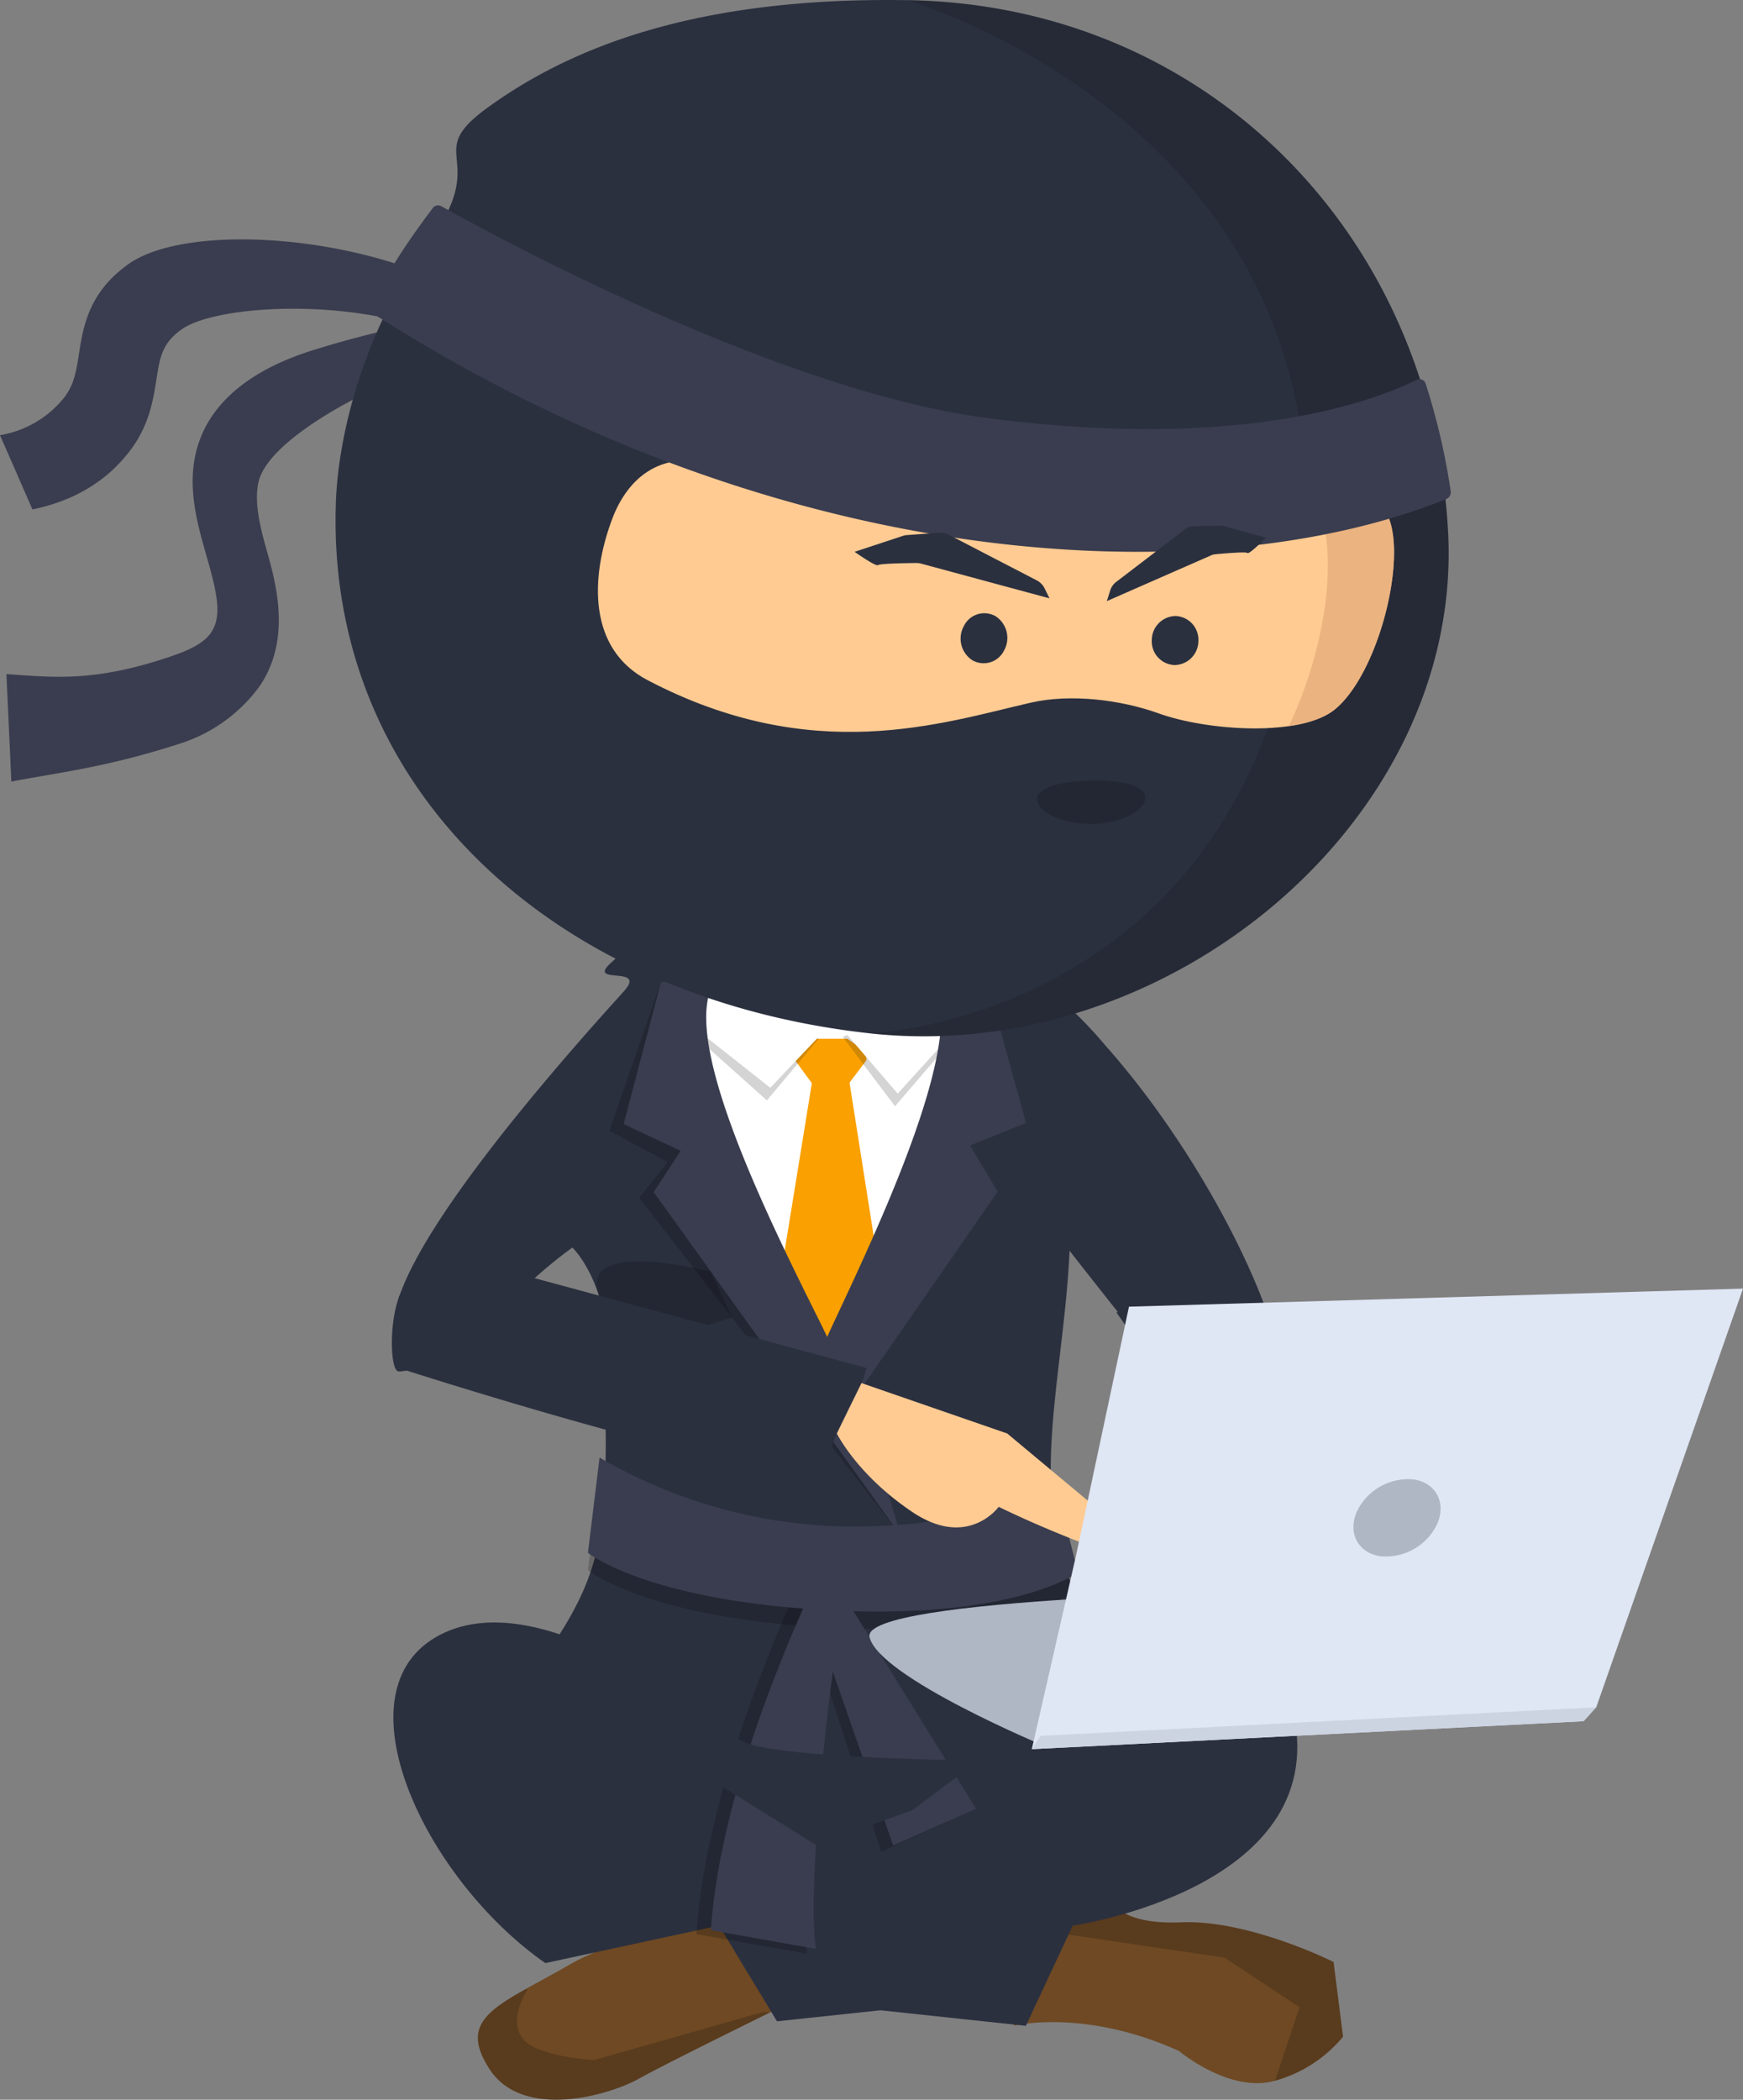
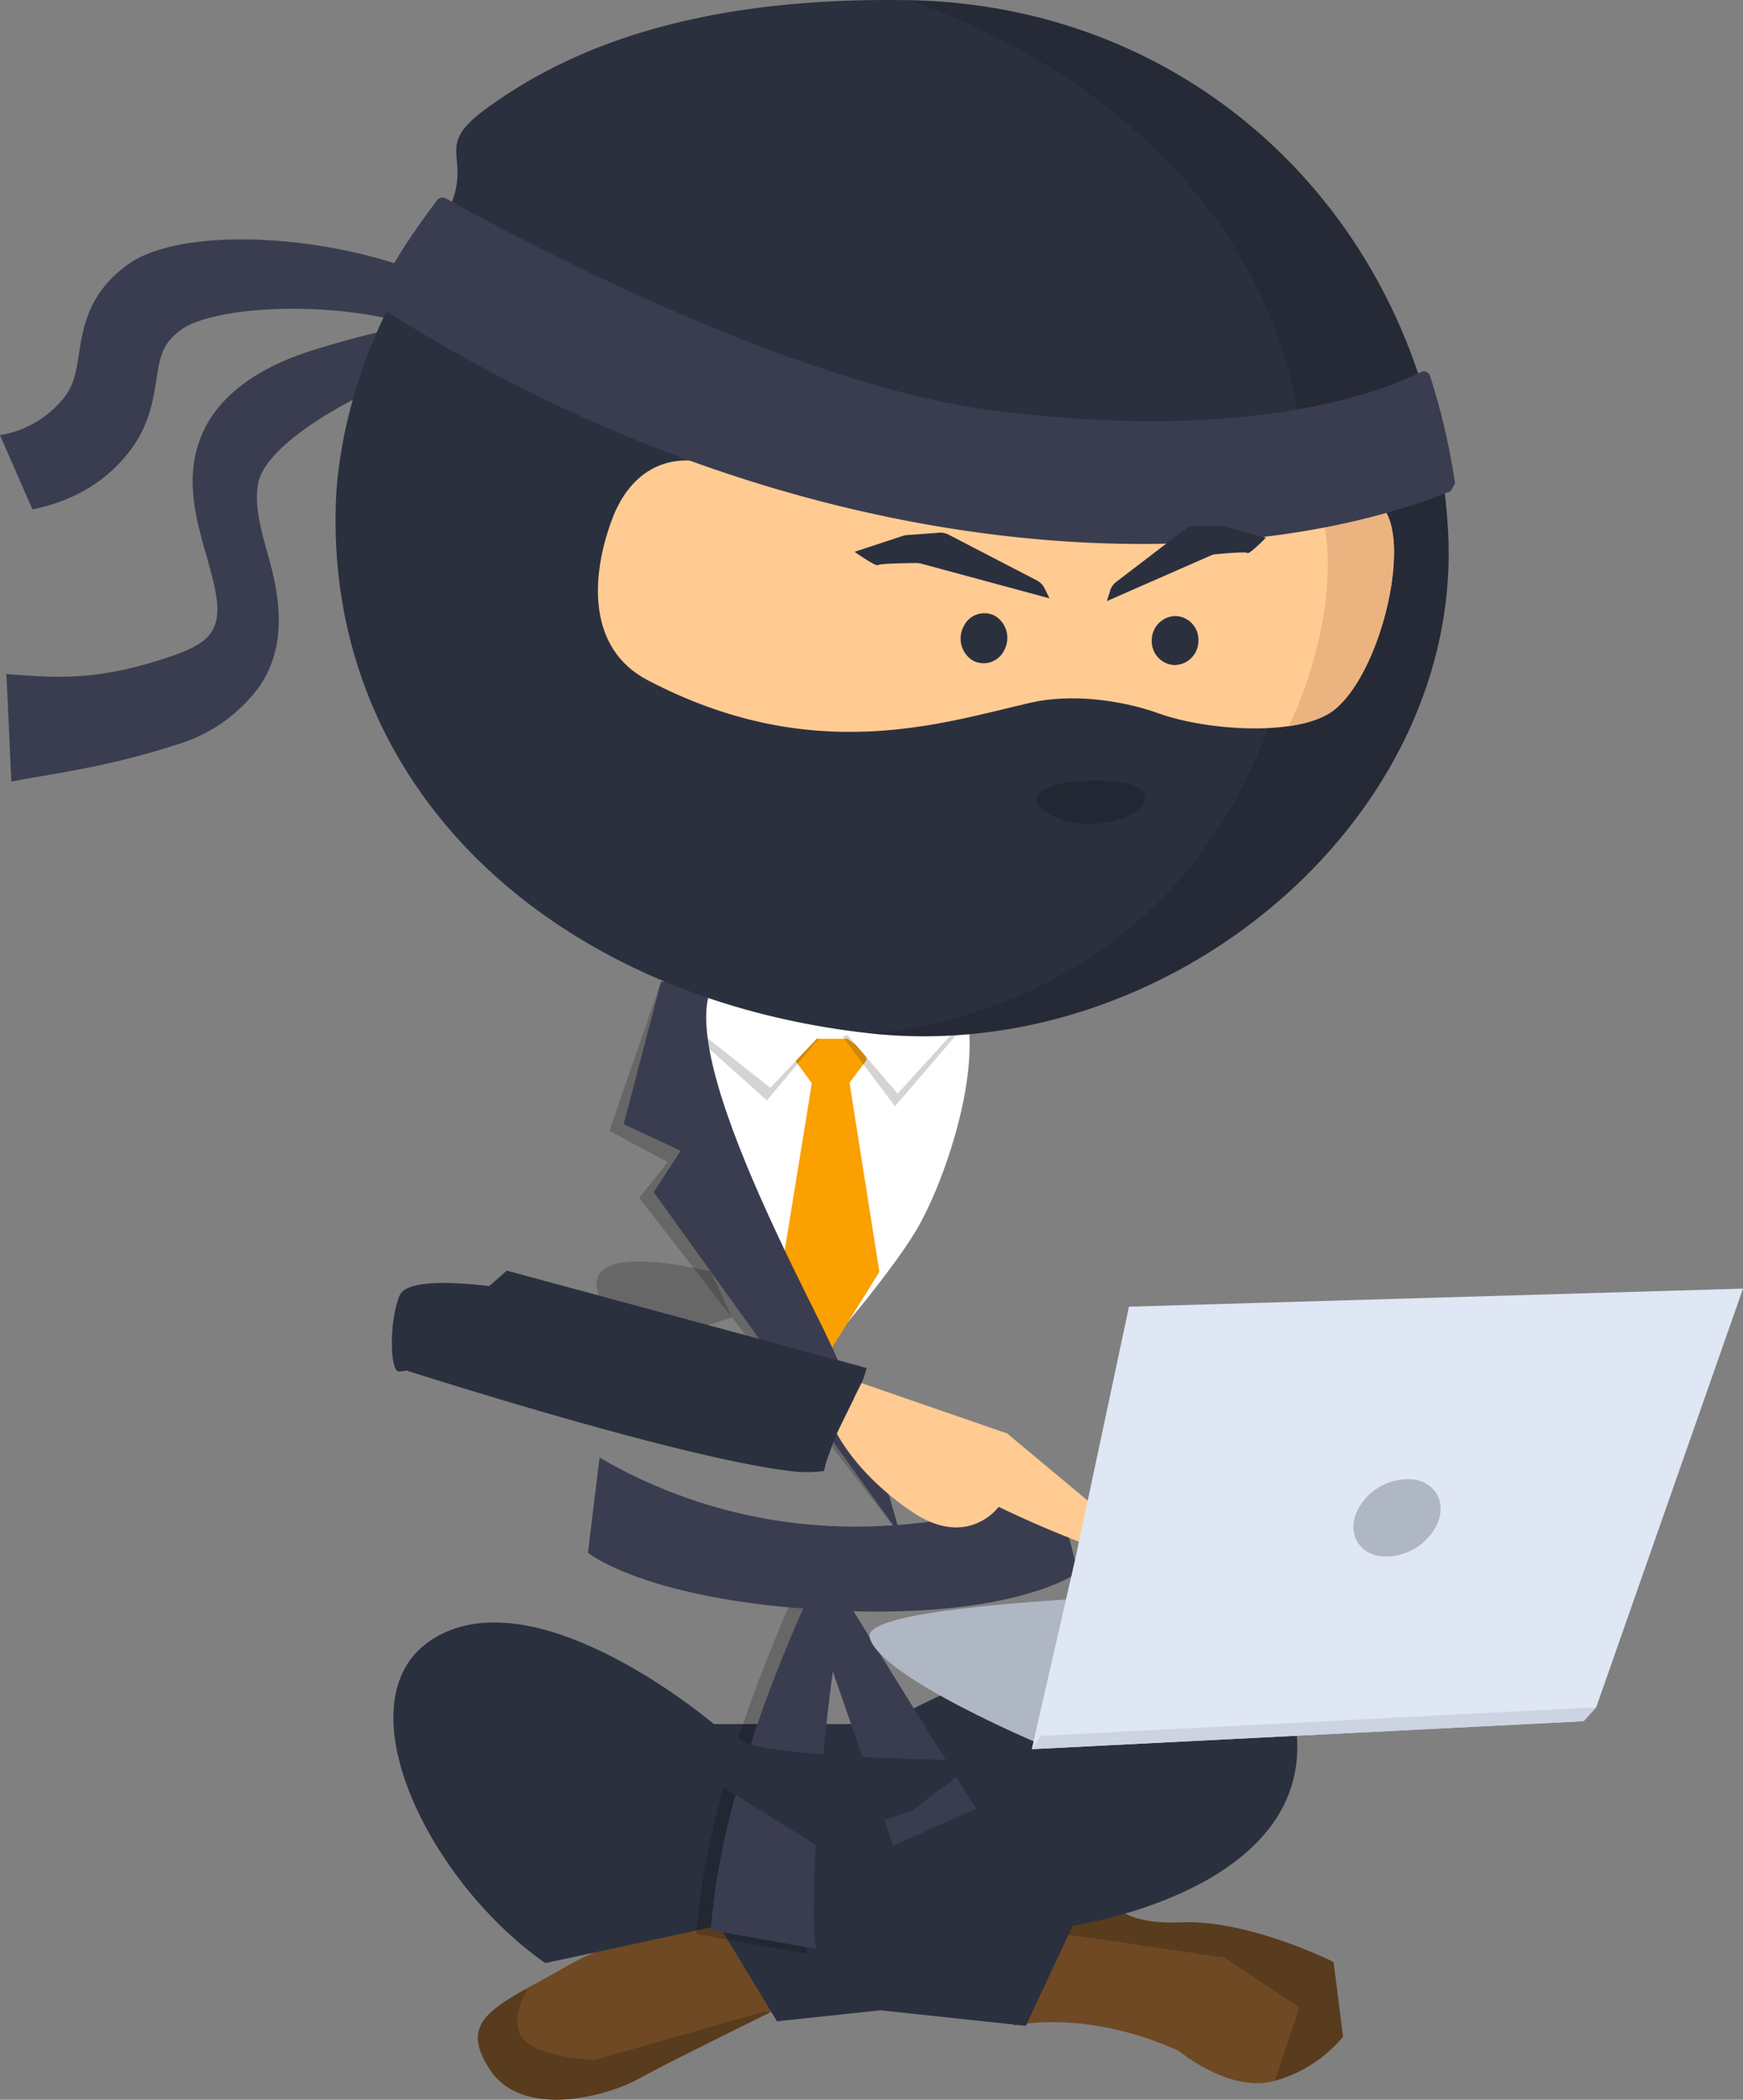
<svg xmlns="http://www.w3.org/2000/svg" id="Group_576" data-name="Group 576" width="270.271" height="325.576" viewBox="0 0 270.271 325.576">
  <rect x="0" y="0" width="270.271" height="325.576" fill="#808080" stroke="none" />
  <defs>
    <clipPath id="clip-path">
      <rect id="Rectangle_175" data-name="Rectangle 175" width="23.829" height="18.069" fill="none" />
    </clipPath>
    <clipPath id="clip-path-2">
      <rect id="Rectangle_176" data-name="Rectangle 176" width="22.212" height="18.975" fill="none" />
    </clipPath>
    <clipPath id="clip-path-3">
-       <rect id="Rectangle_177" data-name="Rectangle 177" width="75.996" height="23.879" fill="none" />
-     </clipPath>
+       </clipPath>
    <clipPath id="clip-path-4">
      <rect id="Rectangle_178" data-name="Rectangle 178" width="26.747" height="42.105" fill="none" />
    </clipPath>
    <clipPath id="clip-path-5">
      <rect id="Rectangle_179" data-name="Rectangle 179" width="22.382" height="60.114" fill="none" />
    </clipPath>
    <clipPath id="clip-path-6">
      <rect id="Rectangle_180" data-name="Rectangle 180" width="45.122" height="86.32" fill="none" />
    </clipPath>
    <clipPath id="clip-path-7">
      <rect id="Rectangle_181" data-name="Rectangle 181" width="6.972" height="16.721" transform="translate(0 6.943) rotate(-84.801)" fill="none" />
    </clipPath>
  </defs>
  <g id="Group_547" data-name="Group 547" transform="translate(157.237 293.759)">
    <path id="Path_810" data-name="Path 810" d="M1389.883,949.828s10.925-2.71,25.569,3.922c0,0,7.89,6.616,14.891,4.619a21.035,21.035,0,0,0,10.555-6.822l-1.469-11.588s-13.128-6.6-23.688-6.151-11.35-4.318-11.35-4.318l-13.624,2.988Z" transform="translate(-1389.883 -929.49)" fill="#6e4923" />
    <path id="Path_811" data-name="Path 811" d="M1429.889,958.369l3.816-11.4-11.64-7.7-28.023-4.123c-1.34-.95-2.479-1.847-3.516-2.721l13.411-2.942s.788,4.766,11.35,4.318,23.688,6.151,23.688,6.151l1.468,11.588A21.035,21.035,0,0,1,1429.889,958.369Z" transform="translate(-1389.429 -929.49)" fill="#050605" opacity="0.2" />
  </g>
  <g id="Group_548" data-name="Group 548" transform="translate(74.097 298.093)">
    <path id="Path_812" data-name="Path 812" d="M1385.713,932.032s-19.31.148-30.253,6.475-17.766,8.146-12.545,16.232,18.781,3.992,23.134,1.538,23.414-11.781,23.414-11.781Z" transform="translate(-1341.126 -932.032)" fill="#6e4923" />
    <path id="Path_813" data-name="Path 813" d="M1342.914,950.49c-4.012-6.214-.9-8.732,5.721-12.432l.141.194s-2.947,4.435-.781,7.436,11.172,3.431,11.172,3.431l26.26-7.474,1,.089c-5.559,2.739-17.115,8.451-20.384,10.294C1361.694,954.481,1348.13,958.575,1342.914,950.49Z" transform="translate(-1341.125 -927.783)" fill="#050605" opacity="0.2" />
  </g>
  <path id="Path_814" data-name="Path 814" d="M1409.452,920.509h-26.32s-26.127-22.307-42.457-13.838-2.45,37.8,16.33,50.9l26.944-5.815,8.981,14.84,16.027-1.71,22.559,2.411,7.268-15.541s41.317-5.876,33.945-34.23S1409.452,920.509,1409.452,920.509Z" transform="translate(-1272.446 -653.175)" fill="#2b303f" />
-   <path id="Path_815" data-name="Path 815" d="M1366.035,922.238c3.146-20.735-5.16-28.342-5.16-28.342a69.62,69.62,0,0,0-11.293,10.255c-4.3-1.453-9.348-.854-12.7,2.306-.256.036-.52.066-.769.118-1.552-1.935-2.711-3.918-2.007-5.289,4.383-12.5,23.105-34.281,34.721-47.087,3.816-4.21-5.888-.887-1.973-4.452,13.9-12.67,16.268-12.185,30.775-11.95,10.7.179,25.484,7.919,32.948,13.057a61.725,61.725,0,0,1,12.893,11.64c13.12,14.726,23.927,34.939,26.886,47.237.953,5.811,5.282,25.781-1.939,27.249l-23.158-33,.177-.131c-2.781-3.472-7.462-9.462-7.462-9.462-.694,15.672-4.706,31.159-1.994,44.1,3.3,15.722,14.8,28.238,14.8,28.238l-37.734,4.827-1.188,7.973s-48.574-4.619-63.29-11.873c9.271-11.459,15.21-19.417,16.573-29.617A103.861,103.861,0,0,0,1366.035,922.238Z" transform="translate(-1272.126 -700.447)" fill="#2b303f" />
  <path id="Path_816" data-name="Path 816" d="M1372.938,880.654s-17.85,4.749-18.723,10.69a47.477,47.477,0,0,0-2.085-14.6c-2.454-8.414,17.515-3.238,17.515-3.238Z" transform="translate(-1259.417 -676.323)" fill="#050605" opacity="0.2" />
  <path id="Path_817" data-name="Path 817" d="M1377.385,845.524l-17.966,3.368s-4.72,7.975,2.367,20.739,21.274,35.453,21.274,35.453,9.924-11.346,14.179-18.436,10.446-24.787,7.61-34.711-17.534-7.832-27.464-6.411" transform="translate(-1255.214 -695.801)" fill="#fff" />
  <path id="Path_818" data-name="Path 818" d="M1372.616,851.673l-2.268,1.7a2.117,2.117,0,0,0-.314,1.726l3.72,5.083h3.38l3.874-5.14a2.313,2.313,0,0,0-.4-1.6l-2.527-1.77Z" transform="translate(-1246.688 -690.607)" fill="#faa000" />
  <g id="Group_551" data-name="Group 551" transform="translate(103.109 152.559)" opacity="0.2">
    <g id="Group_550" data-name="Group 550">
      <g id="Group_549" data-name="Group 549" clip-path="url(#clip-path)">
        <path id="Path_819" data-name="Path 819" d="M1381.957,855.192l-8.015,9.562-15.8-14.148.391-3.922Z" transform="translate(-1358.136 -846.684)" fill="#272626" />
      </g>
    </g>
  </g>
  <g id="Group_554" data-name="Group 554" transform="translate(130.673 152.559)" opacity="0.2">
    <g id="Group_553" data-name="Group 553">
      <g id="Group_552" data-name="Group 552" clip-path="url(#clip-path-2)">
        <path id="Path_820" data-name="Path 820" d="M1374.31,854.912l8.1,10.748,14.1-16.414-2.648-2.561Z" transform="translate(-1374.301 -846.684)" fill="#272626" />
      </g>
    </g>
  </g>
  <path id="Path_821" data-name="Path 821" d="M1373.5,855.38l-4.708,29.018,7.547,12.875,7.54-12.061-4.706-29.832Z" transform="translate(-1247.522 -687.992)" fill="#faa000" />
  <path id="Path_822" data-name="Path 822" d="M1381.934,855.035l-7.465,7.868-16.324-12.909.082-3.465Z" transform="translate(-1255.028 -694.234)" fill="#fff" />
  <path id="Path_823" data-name="Path 823" d="M1374.31,853.774l8.508,9.925L1397,848.1l-3.235-1.414Z" transform="translate(-1243.628 -694.125)" fill="#fff" />
  <g id="Group_557" data-name="Group 557" transform="translate(91.156 228.708)" opacity="0.2">
    <g id="Group_556" data-name="Group 556">
      <g id="Group_555" data-name="Group 555" clip-path="url(#clip-path-3)">
        <path id="Path_824" data-name="Path 824" d="M1388.833,915.035c28.579,1.439,38.3-5.89,38.3-5.89l-3.533-13.754s-11.428,7.116-33.178,6.631a78.453,78.453,0,0,1-37.483-10.681l-1.8,14.764s9.125,7.486,37.7,8.93" transform="translate(-1351.127 -891.341)" fill="#050605" />
      </g>
    </g>
  </g>
  <g id="Group_560" data-name="Group 560" transform="translate(124.61 245.037)" opacity="0.2">
    <g id="Group_559" data-name="Group 559">
      <g id="Group_558" data-name="Group 558" clip-path="url(#clip-path-4)">
-         <path id="Path_825" data-name="Path 825" d="M1375.379,901.528l22.111,34.813-14.706,6.681-12.034-37.347s3.477-6.787,4.628-4.147" transform="translate(-1370.748 -900.917)" fill="#050605" />
-       </g>
+         </g>
    </g>
  </g>
  <g id="Group_563" data-name="Group 563" transform="translate(107.986 242.818)" opacity="0.2">
    <g id="Group_562" data-name="Group 562">
      <g id="Group_561" data-name="Group 561" clip-path="url(#clip-path-5)">
        <path id="Path_826" data-name="Path 826" d="M1383.382,899.616c-2.887,12.175-6.843,50.011-5.269,60.111L1361,956.7c1.649-24.751,15.679-53.551,16.227-55.147Z" transform="translate(-1361 -899.615)" fill="#050605" />
      </g>
    </g>
  </g>
  <g id="Group_566" data-name="Group 566" transform="translate(94.483 151.712)" opacity="0.2">
    <g id="Group_565" data-name="Group 565">
      <g id="Group_564" data-name="Group 564" clip-path="url(#clip-path-6)">
        <path id="Path_827" data-name="Path 827" d="M1398.2,932.507a181.725,181.725,0,0,0-12.4-32.908c-8.333-16.677-22.6-45.467-16.025-53.411l-8.681.537-8.011,23.105,9.048,4.827-4.415,5.549Z" transform="translate(-1353.079 -846.187)" fill="#050605" />
      </g>
    </g>
  </g>
  <path id="Path_828" data-name="Path 828" d="M1397.285,932.507a181.741,181.741,0,0,0-12.4-32.908c-8.333-16.677-22.6-45.467-16.025-53.411l-8.681.537-5.794,22.055,8.831,4.137-4.174,6.408Z" transform="translate(-1257.679 -694.475)" fill="#3a3d4f" />
-   <path id="Path_829" data-name="Path 829" d="M1371.815,906.322c.916-2.215,1.9-4.48,2.976-6.753,7.922-16.875,21.485-46,14.722-53.781l8.688.322,6.272,22.764-8.667,3.492,4.271,7.164-23.866,34.452a31.443,31.443,0,0,1-4.4-7.66" transform="translate(-1245.387 -694.756)" fill="#3a3d4f" />
  <path id="Path_830" data-name="Path 830" d="M1383.609,900.893c-2.75,11.588-6.512,47.583-5.013,57.194l-16.281-2.889c1.569-23.549,14.912-50.942,15.436-52.463Z" transform="translate(-1252.086 -655.897)" fill="#3a3d4f" />
  <path id="Path_831" data-name="Path 831" d="M1375.312,901.418l21.734,35.016-12.85,5.7L1371.38,905.2s2.757-6.408,3.932-3.784" transform="translate(-1245.694 -655.972)" fill="#3a3d4f" />
  <path id="Path_832" data-name="Path 832" d="M1388.833,913.449c28.579,1.441,38.3-5.89,38.3-5.89l-3.533-13.754s-11.428,7.112-33.178,6.63a78.473,78.473,0,0,1-37.483-10.678l-1.8,14.76s9.125,7.487,37.7,8.932" transform="translate(-1259.972 -663.75)" fill="#3a3d4f" />
  <g id="Group_574" data-name="Group 574">
    <path id="Path_833" data-name="Path 833" d="M1371.85,791.974l2.843-6.534a160.4,160.4,0,0,0-27.861,5.85c-3.99,1.219-16.148,4.919-19.064,15.7-1.56,5.76.07,11.481,1.515,16.532,1.611,5.648,2.465,9.261.721,11.849v.01c-1.34,1.983-4.272,3.073-7.15,4.014-11.132,3.641-17.265,2.958-24.6,2.44l.765,16.667c7.29-1.4,14.953-2.219,26.472-5.994a24.408,24.408,0,0,0,12.047-8.826.24.24,0,0,0,.019-.026c4.333-6.437,3.064-13.962,1.279-20.213-1.206-4.231-2.225-8.19-1.485-11.408,1.906-8.277,25.6-19.016,34.5-20.063" transform="translate(-1297.26 -737.313)" fill="#3a3d4f" />
    <path id="Path_834" data-name="Path 834" d="M1366.2,793.846l-1.482-8.991c-16.336-6.957-38.957-7.849-47.128-2.039-6.185,4.4-7.015,9.694-7.68,13.947-.4,2.587-.721,4.609-2.149,6.57a16.1,16.1,0,0,1-10.091,6.009l5.035,11.515c6.6-1.354,11.773-4.529,15.364-9.428,2.771-3.8,3.373-7.624,3.852-10.7.551-3.516.88-5.634,3.936-7.8,5.38-3.832,26.471-4.983,40.343.922" transform="translate(-1297.672 -741.865)" fill="#3a3d4f" />
    <path id="Path_835" data-name="Path 835" d="M1328.226,835.4c-1.4,44.575,34.228,76.684,82.759,82.04,46.385,5.121,92.053-33.183,89.71-77.707-2.42-45.859-37.177-81.762-83.881-82.493-32.248-.5-51.928,7.092-65.2,16.772-10.253,7.479,1.107,7.365-9.46,21.492a62.877,62.877,0,0,0-4.563,7.112c-5.717,10.362-9.049,22.71-9.366,32.784" transform="translate(-1276.154 -757.216)" fill="#2b303f" />
    <path id="Path_836" data-name="Path 836" d="M1469.073,805.446c-20.474,7.1-62.386,6.047-98.179-5.5-8.8-2.832-14.2,1.692-16.653,8.258-3.405,9.109-3.733,20.1,5.479,24.94,25.642,13.459,45.714,6.65,59.453,3.5,6.162-1.41,13.928-.46,19.864,1.68,7.418,2.67,22.13,3.743,27.4-.733,8.841-7.5,13.74-35.991,2.635-32.144" transform="translate(-1259.33 -727.693)" fill="#ffcb92" />
    <path id="Path_837" data-name="Path 837" d="M1385.526,814.972a4,4,0,0,0,1.3,5.293,3.522,3.522,0,0,0,4.938-1.511,4.015,4.015,0,0,0-1.3-5.294,3.523,3.523,0,0,0-4.938,1.512" transform="translate(-1236.068 -717.899)" fill="#2b303f" />
    <path id="Path_838" data-name="Path 838" d="M1402.411,816.947a3.676,3.676,0,0,0,3.494,3.888,3.74,3.74,0,0,0,3.731-3.711,3.686,3.686,0,0,0-3.494-3.891,3.744,3.744,0,0,0-3.731,3.714" transform="translate(-1223.813 -717.714)" fill="#2b303f" />
    <g id="Group_571" data-name="Group 571" transform="translate(160.522 120.107)" opacity="0.2">
      <g id="Group_570" data-name="Group 570" transform="translate(0 0)">
        <g id="Group_569" data-name="Group 569" clip-path="url(#clip-path-7)">
          <path id="Path_839" data-name="Path 839" d="M1399.985,834.922c8.683.169,14.194-6.957.536-6.72s-8.741,6.56-.536,6.72" transform="translate(-1391.692 -827.268)" fill="#050605" />
        </g>
      </g>
    </g>
    <path id="Path_840" data-name="Path 840" d="M1424.769,802.961a43.844,43.844,0,0,0-4.8,2c2.72,10.088-.813,23.915-5.1,32.85,3.013-.433,5.6-1.291,7.264-2.7,8.841-7.5,13.74-35.991,2.635-32.144" transform="translate(-1215.026 -725.208)" fill="#ebb380" />
    <g id="Group_573" data-name="Group 573" transform="translate(134.832 0.024)" opacity="0.15">
      <g id="Group_572" data-name="Group 572">
        <path id="Path_841" data-name="Path 841" d="M1466.454,839.723c-2.42-45.859-37.177-81.762-83.882-82.493,0,0,62.558,18.126,61.926,79.688a61.585,61.585,0,0,0,7.157-1.959c11.1-3.847,6.207,24.645-2.635,32.144-2.23,1.9-6.156,2.786-10.494,2.991-16.794,45.844-61.782,47.336-61.782,47.336,46.383,5.121,92.053-33.183,89.71-77.707" transform="translate(-1376.744 -757.23)" fill="#050605" />
      </g>
    </g>
-     <path id="Path_842" data-name="Path 842" d="M1498.612,820.207a1.129,1.129,0,0,1-.673,1.218c-36.6,14.752-102.357,11.976-165.823-28.371-.426-.351-.49-1.03-.29-1.918.9-4.017,7.082-12.364,8.962-14.844a1.007,1.007,0,0,1,1.294-.278c6.352,3.574,51.846,28.663,84.87,32.893,42.27,5.424,62.079-3.908,66.386-5.954a.994.994,0,0,1,1.39.592,104.131,104.131,0,0,1,3.883,16.663" transform="translate(-1273.663 -744.05)" fill="#3a3d4f" />
+     <path id="Path_842" data-name="Path 842" d="M1498.612,820.207c-36.6,14.752-102.357,11.976-165.823-28.371-.426-.351-.49-1.03-.29-1.918.9-4.017,7.082-12.364,8.962-14.844a1.007,1.007,0,0,1,1.294-.278c6.352,3.574,51.846,28.663,84.87,32.893,42.27,5.424,62.079-3.908,66.386-5.954a.994.994,0,0,1,1.39.592,104.131,104.131,0,0,1,3.883,16.663" transform="translate(-1273.663 -744.05)" fill="#3a3d4f" />
    <path id="Path_843" data-name="Path 843" d="M1405.61,815.838l-19.923-5.388a2.706,2.706,0,0,0-.7-.092c-1.291.012-5.681.072-5.951.322-.312.307-3.649-2.06-3.649-2.06l7.47-2.464a2.614,2.614,0,0,1,.646-.13l5.032-.365a2.638,2.638,0,0,1,1.41.292l13.694,7.1a2.818,2.818,0,0,1,1.218,1.252Z" transform="translate(-1242.872 -723.058)" fill="#2b303f" />
    <path id="Path_844" data-name="Path 844" d="M1398.323,816.715l16.2-7.111a1.838,1.838,0,0,1,.58-.15c1.084-.106,4.769-.432,5.017-.2.29.271,2.871-2.374,2.871-2.374l-6.491-1.792a1.9,1.9,0,0,0-.551-.07l-4.254.08a1.93,1.93,0,0,0-1.158.414l-10.814,8.261a2.712,2.712,0,0,0-.9,1.351Z" transform="translate(-1226.694 -723.506)" fill="#2b303f" />
  </g>
  <path id="Path_845" data-name="Path 845" d="M1350.8,872.759l55.807,15.1c-.038.125-.082.241-.119.367-.119.486-.285.957-.44,1.431-.07.147-.15.317-.249.539-.508,1.008-1.039,2.005-1.552,3.006a58.35,58.35,0,0,0-3.956,9.409,12.219,12.219,0,0,0-.295,1.219,19.342,19.342,0,0,1-5.126.015c-17.869-2.084-61.1-16.071-61.1-16.071Z" transform="translate(-1272.217 -675.737)" fill="#2b303f" />
  <path id="Path_846" data-name="Path 846" d="M1346.333,884.61s-10.679,3.2-12.016,2.983-1.429-7.97.211-11.809,18.892-.687,18.892-.687Z" transform="translate(-1272.544 -674.946)" fill="#2b303f" />
  <path id="Path_847" data-name="Path 847" d="M1399.393,856.157" transform="translate(-1225.94 -687.444)" fill="#508ec4" />
  <path id="Path_848" data-name="Path 848" d="M1377.59,882.985l22.6,7.817,18.588,15.51s4.623,5.479-3.148,2.863a168.762,168.762,0,0,1-16.767-7s-4.747,6.587-13.355.822-11.738-12.2-11.738-12.2Z" transform="translate(-1244.006 -668.526)" fill="#ffcb92" />
  <path id="Path_849" data-name="Path 849" d="M1424.444,912.463l-21.231,15.947-15,5.4-23.845-14.852-15.7-4.348s24.077.527,28.056,3.052,31.509,2.948,31.509,2.948Z" transform="translate(-1261.706 -647.738)" fill="#2b303f" />
  <path id="Path_850" data-name="Path 850" d="M1441.175,901.9l-32.385,5.876-4.618,18.274s-25.985-10.787-27.419-17.016S1441.175,901.9,1441.175,901.9Z" transform="translate(-1241.921 -655.188)" fill="#afb6c4" />
  <g id="Group_575" data-name="Group 575" transform="translate(159.992 199.817)">
    <path id="Path_851" data-name="Path 851" d="M1391.5,945.8l1.377-2.066L1391.5,945.8l84.893-4.3,2.631-2.2,22.755-64.908-95.212,2.8-8.231,38.685Z" transform="translate(-1391.499 -874.398)" fill="#dfe6f4" />
    <path id="Path_852" data-name="Path 852" d="M1392.874,916.9l-1.375,2.063,85.587-4.334,1.937-2.163Z" transform="translate(-1391.499 -847.555)" fill="#ccd3e1" />
    <path id="Path_853" data-name="Path 853" d="M1433.711,898.724a8.8,8.8,0,0,1-8.867,4.95c-3.424-.551-5.018-3.658-3.552-6.938a8.8,8.8,0,0,1,8.865-4.948c3.429.552,5.018,3.656,3.554,6.937" transform="translate(-1370.873 -862.194)" fill="#afb6c4" />
  </g>
</svg>